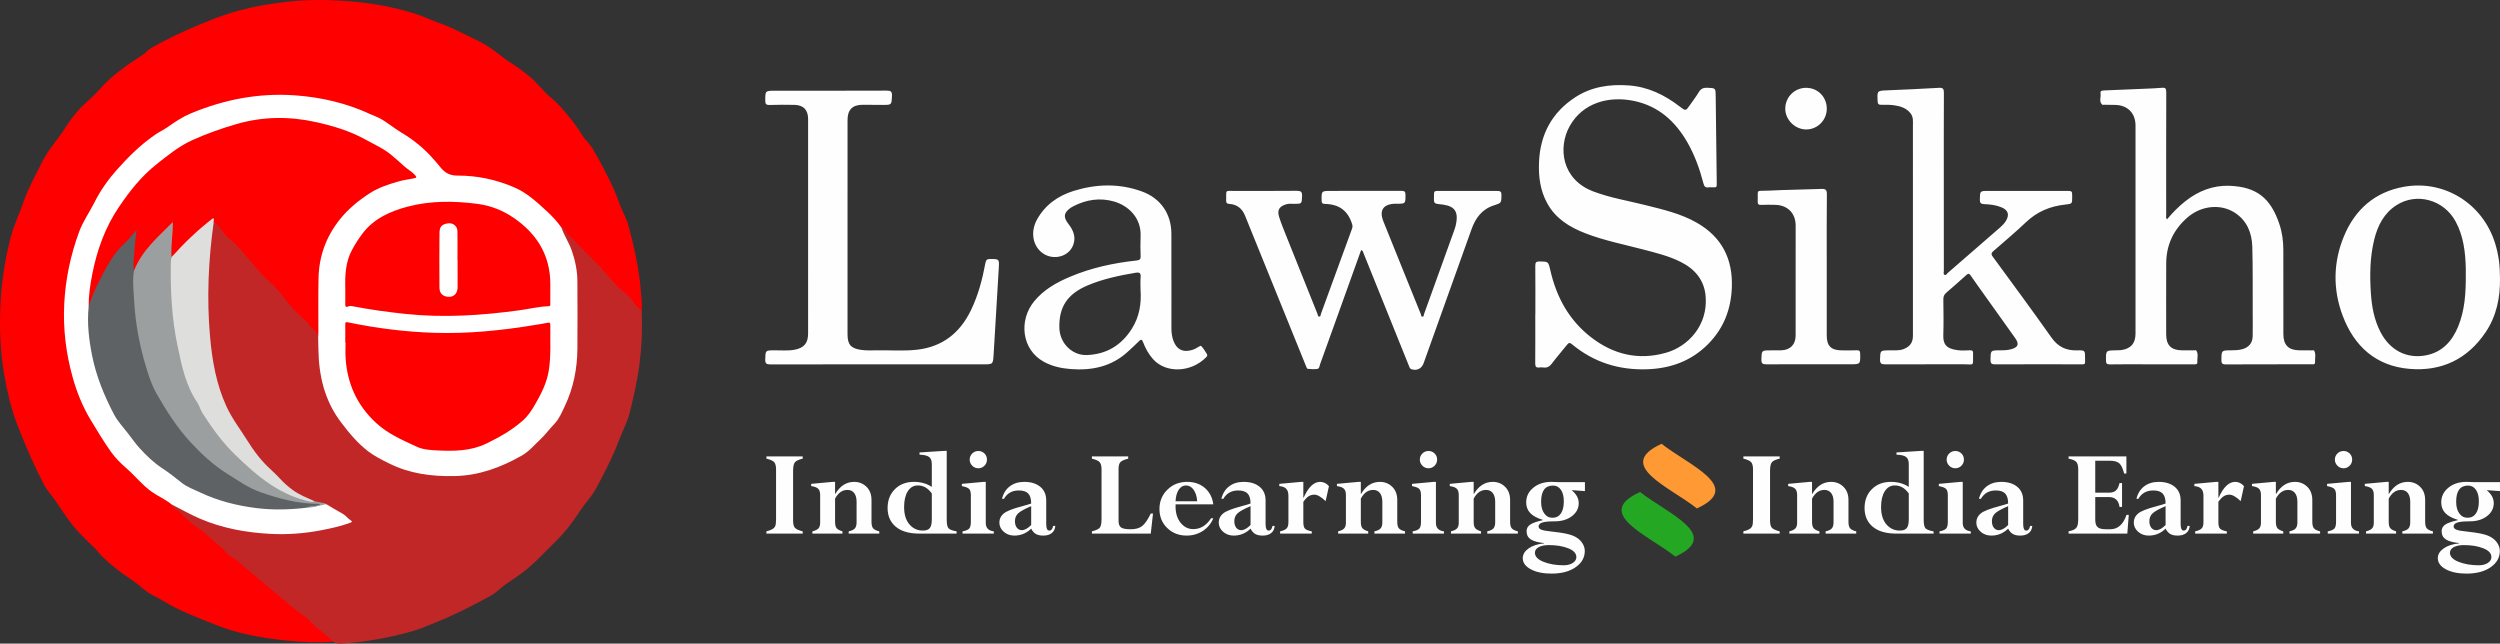
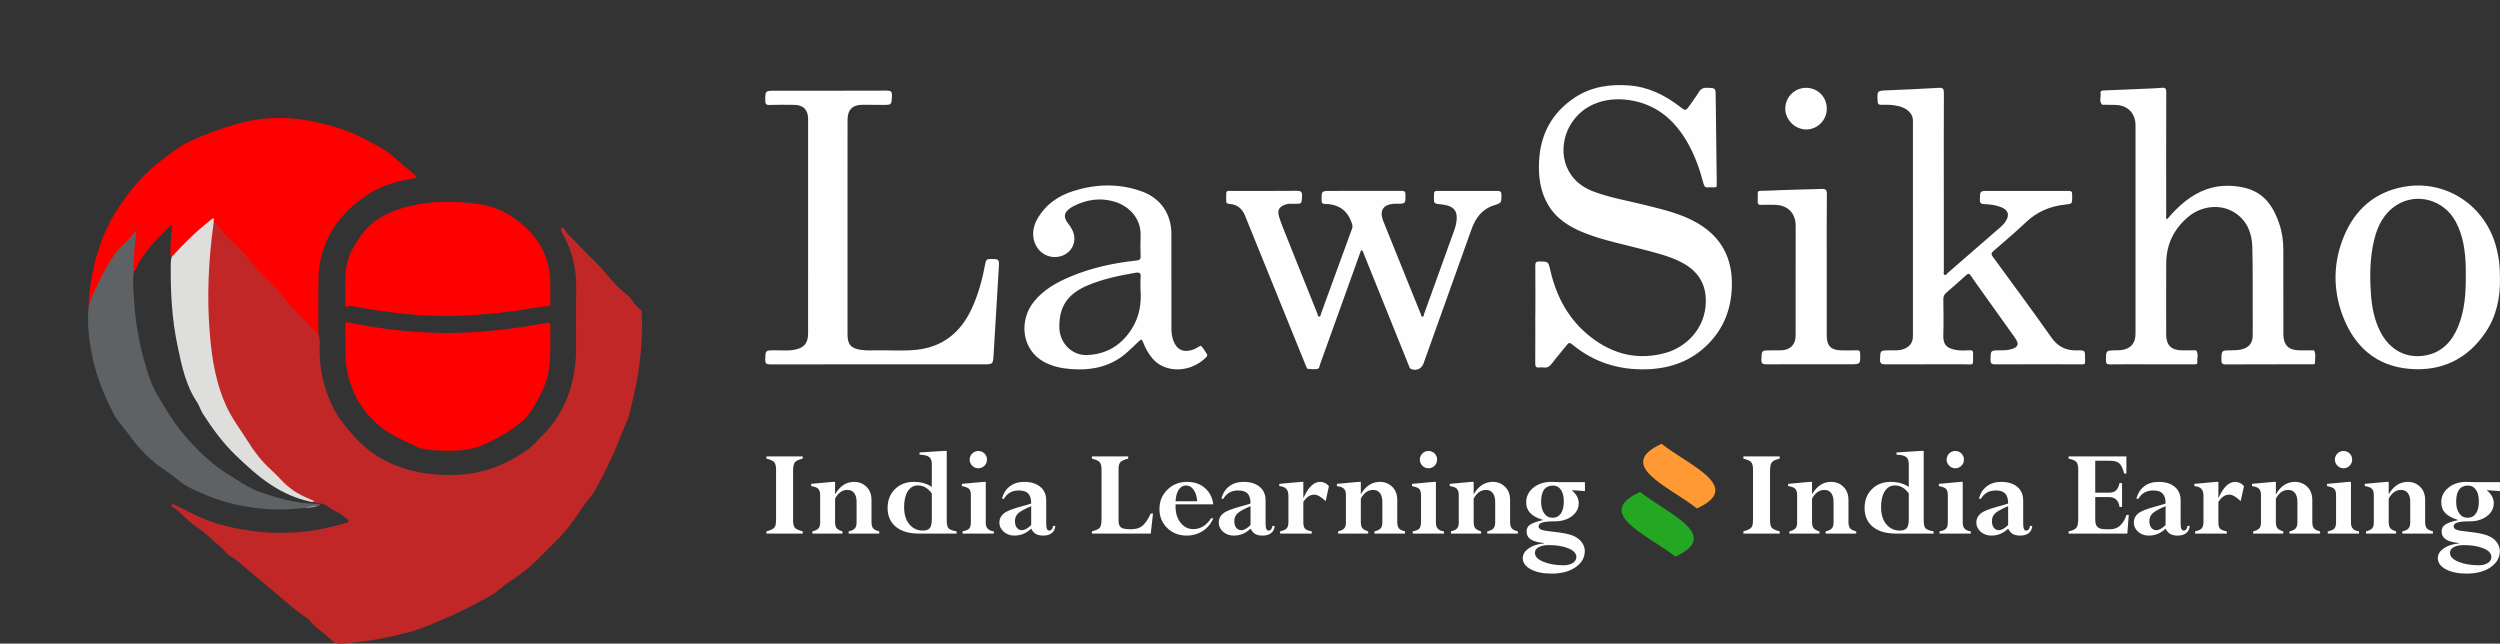
<svg xmlns="http://www.w3.org/2000/svg" xml:space="preserve" width="645.72mm" height="166.232mm" version="1.1" style="shape-rendering:geometricPrecision; text-rendering:geometricPrecision; image-rendering:optimizeQuality; fill-rule:evenodd; clip-rule:evenodd" viewBox="0 0 64557.7 16619.55">
  <rect x="0" y="0" width="64557.7" height="16619.55" fill="#333333" stroke="none" />
  <defs>
    <style type="text/css">
   
    .fil8 {fill:#24A824}
    .fil7 {fill:#FF9933}
    .fil6 {fill:#FEFEFE;fill-rule:nonzero}
    .fil5 {fill:#5E6264;fill-rule:nonzero}
    .fil3 {fill:#9C9F9F;fill-rule:nonzero}
    .fil1 {fill:#C22727;fill-rule:nonzero}
    .fil4 {fill:#DEDEDD;fill-rule:nonzero}
    .fil0 {fill:red;fill-rule:nonzero}
    .fil2 {fill:white;fill-rule:nonzero}
   
  </style>
  </defs>
  <g id="Layer_x0020_1">
-     <path class="fil0" d="M8604.52 16571.9c-407.35,27.79 -814.41,12.52 -1219.4,-31.62 -628.47,-68.19 -1254.18,-173.53 -1839.3,-413.66 -457.8,-187.72 -928.13,-355.63 -1352.23,-621.58 -109.18,-68.18 -230.77,-116.46 -340.64,-187.02 -158.83,-102.58 -289.9,-239.55 -449.13,-342.42 -281.52,-182.49 -545.8,-389.02 -784.56,-626 -54.59,-54.3 -96.96,-121.4 -152.24,-174.9 -242.01,-231.86 -486.68,-460.97 -683.75,-733.82 -117.16,-162.68 -230.48,-328.13 -341.43,-495.05 -98.05,-147.31 -225.26,-272.85 -307.93,-432.77 -258.66,-499.49 -481.15,-1012.97 -684.15,-1538.17 -161.99,-419.28 -261.41,-849.59 -338.18,-1286.21 -105.74,-601.38 -128.69,-1210.44 -100.51,-1820.09 27.09,-590.64 117.45,-1171.51 267.33,-1744.41 84.44,-323.59 231.17,-622.55 338.58,-936.79 118.54,-346.55 303.49,-661.87 463.32,-989.71 161.31,-331.28 414.45,-594.08 607.69,-899.94 140.12,-221.12 298.27,-429.33 488.74,-606.6 141.5,-131.45 290.3,-257.97 414.06,-403.9 153.62,-181.12 333.35,-328.93 517.92,-471.81 184.56,-142.78 379.57,-273.54 577.03,-398.68 76.46,-48.28 125.83,-123.36 203.68,-167.9 537.42,-306.25 1098.89,-556.15 1676.91,-779.34 596.25,-229.79 1210.14,-350.1 1836.84,-422.73 494.36,-56.95 991.38,-58.04 1488.9,-23.94 623.93,42.77 1238.91,143.18 1833.97,334.35 200.92,64.34 396.32,157.46 596.84,229.1 359.17,127.9 691.44,311.18 1034.25,474.16 333.36,158.84 593.3,415.73 900.63,607 139.43,86.51 266.25,188.4 394.94,289.5 208.89,164.76 359.76,388.34 563.84,554.48 198.85,162.38 357.98,357 516.83,552.7 118.93,146.72 225.94,303.78 327.15,463.72 66.02,103.96 163.37,180.42 226.63,285.76 223.19,370.21 420.27,754.3 596.84,1148.55 48.68,108.1 80.7,223.49 125.54,333.75 74.69,183.48 174.8,355.53 225.95,550.63 141.79,541.57 265.95,1085.89 310.78,1645.98 14.19,178.65 36.85,356.31 25.32,535.94 -120.21,-17.74 -176.18,-117.45 -234.91,-200.92 -69.96,-99.43 -153.33,-182.1 -242.71,-260.63 -238.75,-208.99 -451.49,-441.84 -647.29,-691.44 -71.24,-90.75 -156.09,-170.37 -243.98,-245.46 -236.69,-200.53 -437.31,-435.53 -636.16,-671.63 -25.32,-30.15 -57.75,-45.53 -86.91,-67.41 -148.4,-192.93 -326.36,-357.69 -497.81,-528.74 -456.04,-454.26 -1020.55,-672.23 -1646.96,-758.45 -215.21,-29.55 -430.03,-48.38 -647.59,-44.83 -152.35,2.37 -237.09,-114.4 -327.15,-211.36 -101.5,-109.48 -198.46,-223.19 -298.27,-334.05 -281.92,-312.85 -650.74,-508.94 -989.31,-746.72 -509.64,-357.69 -1088.06,-536.04 -1682.83,-670.94 -242.6,-55.28 -489.83,-103.56 -742.48,-99.72 -100.51,1.38 -199.94,-21.19 -301.43,-21.88 -775.19,-5.91 -1521.9,129.28 -2243.2,417.8 -265.85,106.72 -506.78,248.22 -745.93,402.92 -333.06,215.11 -666.41,428.54 -943.1,716.07 -240.24,249.89 -481.16,498.8 -682.37,783.48 -91.05,128.98 -168.6,264.96 -240.24,404 -98.05,189.09 -240.93,352.76 -319.76,550.63 -163.37,409.42 -310.78,823.18 -386.95,1260.78 -61.88,354.24 -101.1,709.86 -102.58,1067.85 -3.45,827.72 148.8,1625.87 490.91,2383.32 135.2,299.95 313.84,575.26 492.59,850.28 132.04,203.29 266.54,404.59 429.63,586.4 63.26,70.54 140.81,121 209.29,183.57 246.74,225.55 451.2,500.57 748.68,669.17 132.83,75.38 268.42,147.02 381.74,251.95 13.21,26.41 26.11,54.3 51.83,71.64 218.66,149.88 382.33,361.53 605.52,511.02 215.2,144.26 409.52,324.28 603.15,499.88 372.97,337.49 772.73,642.76 1156.53,967.44 267.23,226.24 532.2,456.03 802.98,678.83 78.24,64.34 173.13,102.28 246.74,173.12 212.05,204.46 429.34,402.92 661.19,585.12 25.41,19.81 56.36,40.6 42.07,82.37z" />
    <path class="fil1" d="M14497.85 5875.85c100.51,11.44 105.34,115.39 163.08,169.98 226.93,213.72 433.76,447.75 659.7,663.94 248.22,237.38 448.44,523.13 701.88,757.75 103.56,95.98 226.93,175.89 303.1,293.45 68.48,105.64 152.93,188.41 245.75,267.63 18.43,440.06 2.07,878.46 -50.74,1316.76 -54.89,451.99 -155.01,893.43 -265.56,1333.51 -54.2,215.2 -163.37,408.14 -239.55,613.88 -133.81,363.61 -302.7,708.78 -480.76,1052.29 -85.43,165.44 -168.89,332.27 -279.75,479.97 -81.39,108.49 -171.75,210.67 -246.15,324.39 -194.02,296.49 -402.92,582.25 -658.03,828.7 -290.29,280.14 -555.85,587.48 -883.97,826.63 -116.87,85.14 -235.71,167.91 -356.31,247.53 -157.87,103.57 -284.78,247.14 -452.98,337.89 -432.08,232.95 -863.19,464.81 -1321.69,646.9 -229.39,90.76 -453.27,197.48 -691.34,263.89 -601.38,167.51 -1212.89,281.91 -1837.52,317.68 -73.01,3.85 -141.5,-2.76 -202.3,-46.61 -131.45,-137.26 -284.09,-250.97 -431.79,-368.13 -102.88,-81 -167.51,-196 -279.85,-269.01 -255.11,-166.13 -480.07,-372.28 -712.91,-567.67 -263.89,-221.41 -524.91,-446.37 -793.62,-662.17 -149.48,-120.31 -280.24,-262.8 -454.65,-355.32 -84.15,-44.44 -132.83,-144.26 -213.14,-208.21 -217.96,-173.82 -410.21,-384.79 -642.76,-533.97 -225.55,-144.56 -380.95,-361.83 -600.98,-507.18 -21.29,-14.19 -67.11,-28.47 -43.46,-75.08 57.36,-15.28 100.81,19.91 146.63,42.47 231.17,113.31 457.51,237.77 695.97,334.74 474.17,192.94 972.67,283.29 1480.13,336.11 354.93,37.25 708.78,24.34 1062.04,-5.91 241.23,-20.5 479.98,-70.55 716.76,-124.35 138.65,-31.34 276.01,-66.42 411.89,-106.72 63.96,-18.83 80.31,-41.78 20.5,-94.99 -89.96,-79.92 -181.11,-154.61 -293.74,-201.62 -86.81,-36.16 -159.83,-95.87 -236,-149.78 -102.19,-66.71 -228.41,-46.9 -336.81,-91.05 -269.1,-105.73 -535.74,-224.27 -741.2,-430.4 -307.24,-308.32 -646.9,-590.64 -883.98,-961.83 -160.21,-251.36 -324.28,-500.57 -484.9,-751.93 -237.77,-372.28 -359.07,-782.49 -454.65,-1205.21 -113.71,-504.32 -150.86,-1015.73 -174.51,-1531.18 -30.64,-668.87 11.14,-1332.82 87.21,-1996.07 12.52,-110.86 14.29,-223.19 43.16,-331.98 36.85,-51.83 76.07,-33.69 113.61,-1.77 25.41,21.98 45.91,49.07 66.81,75.48 257.87,328.52 576.34,601.77 850.28,916 59.02,68.09 102.87,145.94 160.21,215.11 69.86,83.46 151.16,154.02 227.73,229.79 184.85,183.57 371.58,364.98 521.06,581.56 95.18,137.66 216.58,257.97 340.64,368.83 148.4,132.83 277.08,281.62 411.88,425.89 40.4,43.06 49.08,99.42 64.75,152.93 13.2,78.24 9.36,156.78 7.59,235.01 -13.51,544.32 98.34,1059.88 336.11,1550.39 140.52,289.51 345.96,529.34 556.54,765.44 538.51,602.37 1238.23,896.49 2021.79,975.42 725.14,73.31 1431.16,-24.33 2080.52,-399.47 149.49,-86.22 298.96,-168.59 432.38,-277.38 101.2,-82.38 182.89,-185.25 277.09,-275.61 364.98,-350.4 622.56,-768.3 769.58,-1254.97 100.51,-332.28 144.65,-671.54 147.41,-1016.42 4.54,-519.3 -8.28,-1038.98 3.85,-1557.98 11.82,-502.74 -98.35,-970.21 -338.58,-1409.98 -29.86,-54.19 -69.57,-108.79 -43.46,-177.96z" />
-     <path class="fil2" d="M14497.85 5875.85c68.48,205.06 193.24,384.11 264.87,588.86 91.05,259.94 145.34,525.6 147.02,799.83 4.24,579.1 4.53,1158.3 0.39,1737.02 -3.45,521.46 -102.18,1021.73 -330.2,1496.2 -74.78,155 -139.82,318.77 -257.67,440.46 -128.89,133.42 -236.99,284.67 -372.57,411.59 -154.02,143.86 -289.21,308.32 -476.62,415.04 -541.96,309.01 -1111.31,517.23 -1746.77,529.04 -584.73,11.14 -1148.56,-62.57 -1676.23,-326.06 -185.94,-92.43 -376.12,-186.33 -539.88,-311.47 -278.37,-212.74 -501.95,-482.14 -712.52,-762.98 -420.66,-560.09 -566.98,-1199.98 -575.36,-1883.74 -1.09,-104.35 -4.14,-208.6 -6.21,-313.25 -52.23,-547.47 -29.56,-1096.72 -17.45,-1644.59 9.76,-445.29 166.53,-862.4 412.98,-1229.16 197.47,-293.74 463.42,-531.9 756.07,-741.1 370.9,-265.66 785.64,-406.07 1225.02,-492.59 30.94,-5.91 75.08,3.15 84.45,-38.23 7.68,-32.71 -25.32,-54.3 -48.68,-69.56 -270.39,-181.41 -476.92,-443.22 -760.22,-606.21 -404.99,-233.24 -817.27,-450.22 -1276.75,-563.15 -144.26,-35.17 -284.78,-89.66 -426.97,-131.44 -174.51,-51.05 -360.74,-56.96 -542.54,-77.45 -283.7,-32.02 -567.38,-30.25 -849.59,3.45 -205.84,24.63 -414.35,37.54 -611.82,120.6 -157.86,66.03 -332.66,81.69 -496.03,138.35 -436.32,151.26 -857.28,337.2 -1231.33,607.98 -389.61,282.61 -759.53,594.09 -1042.82,988.63 -204.07,283.69 -425.89,556.24 -570.43,880.53 -232.55,521.75 -406.77,1058.5 -467.17,1628.93 -16.07,148.49 -29.95,296.49 -43.46,444.99 -25.81,568.36 45.82,1123.42 205.35,1670.6 75.48,259.65 173.13,507.87 287.54,751.25 93.81,199.54 175.2,406.37 316.7,577.33 114.29,138.05 238.07,268.41 338.18,416.81 143.57,212.74 318.77,393.56 515.85,555.56 164.85,135.19 342.12,253.34 515.95,375.73 98.04,68.87 177.26,160.61 283.59,217.96 419.28,226.34 853.43,409.13 1320.99,515.85 374.06,85.23 752.93,116.17 1133.19,124.84 218.65,5.23 439.47,-21.98 658.81,-36.55 111.55,-5.23 221.71,-16.66 328.14,-53.12 16.65,-5.61 34.09,-9.06 51.43,-11.53 57.35,-4.83 115.09,-25.71 171.75,3.85 136.97,80.99 272.16,166.13 411.89,241.61 83.07,44.84 132.83,124.75 213.13,174.12 59.72,36.85 -5.91,52.81 -35.86,63.95 -231.17,85.93 -472.4,136.97 -713.31,184.27 -444.6,87.2 -895.11,121 -1347.99,95.97 -618.82,-34.09 -1222.95,-144.65 -1794.76,-388.62 -252.75,-108.2 -492.59,-246.55 -738.35,-371 -158.54,-129.97 -349.41,-209.19 -515.94,-327.74 -241.52,-171.35 -422.63,-406.37 -643.45,-598.61 -152.25,-132.44 -294.43,-273.25 -410.51,-437.31 -186.63,-264.18 -353.55,-541.27 -520.68,-818.65 -205.84,-342.02 -354.24,-707 -461.35,-1088.05 -175.89,-625.32 -254.13,-1263.55 -220.33,-1914.98 33.01,-634.09 161.2,-1244.54 379.86,-1843.14 103.67,-283.3 275.02,-520.68 406.77,-783.48 152.63,-304.18 349.7,-579.89 575.95,-833.92 304.57,-341.43 628.56,-662.57 1010.2,-918.48 98.05,-65.33 207.22,-115.38 303.79,-184.26 189.89,-135.49 384.21,-262.8 600.69,-352.76 856.88,-355.62 1743.71,-527.67 2675.29,-462.74 681.39,47.99 1332.83,200.63 1952.92,487.07 67.11,30.94 137.66,54.59 204.07,87.21 216.58,106.72 395.92,270.48 603.15,392.47 267.62,157.86 509.24,349.31 724.74,572.89 100.12,103.96 192.64,215.5 283.99,327.44 113.31,138.74 242.7,206.83 435.63,205.74 504.71,-1.67 990.3,100.81 1459.24,302.12 334.44,143.57 588.17,382.03 847.23,619.8 138.34,127.21 266.54,265.26 375.03,419.96z" />
    <path class="fil0" d="M2289.15 7919.43c-2.47,-285.08 39.31,-565.62 94.2,-843.97 121.3,-616.75 330.89,-1201.37 683.06,-1723.52 276.01,-409.13 581.97,-798.15 973.36,-1108.26 292.66,-232.16 582.95,-469.24 926.75,-625.02 369.82,-167.12 750.16,-301.33 1141.56,-415.04 685.13,-199.15 1374.11,-201.22 2053.72,-50.06 433.17,96.27 868.02,225.25 1266.7,445.68 241.32,133.52 496.83,243.69 705.33,426.48 102.58,90.06 207.91,177.66 307.63,270.48 84.15,78.24 188.8,129.97 267.04,216.19 48.68,53.21 65.63,77.55 -24.04,93.91 -135.88,24.63 -272.46,44.44 -405.98,82.67 -252.35,72.72 -507.17,157.17 -722.67,296.2 -288.52,185.94 -559.4,403.9 -778.74,679.22 -356.31,446.76 -540.48,952.56 -551.62,1519.44 -9.36,466.87 -3.15,934.43 -3.84,1401.3 -0.4,37.15 -3.85,74.39 -5.52,111.25 -35.87,-137.36 -159.92,-208.6 -237.08,-314.92 -89.77,-124.16 -222.5,-206.14 -326.46,-318.47 -244.38,-263.89 -445.29,-567.67 -712.92,-808.9 -330.3,-297.18 -574.96,-669.56 -889.59,-979.26 -50.06,-49.37 -104.26,-95.19 -159.23,-139.04 -117.85,-93.8 -179.04,-235.01 -284.29,-339.65 -27.19,-26.7 -44.93,-58.34 -87.99,-57.35 -28.47,-20.5 -46.61,-58.73 -94.2,-14.88 -98.05,91.05 -215.2,161.99 -291.28,276.3 -47.3,71.23 -128.3,100.8 -191.56,151.94 -161.3,129.97 -283.99,296.2 -433.17,436.92 -23.25,22.27 -37.54,72.32 -87.89,42.76 -24.73,-40.99 -18.14,-86.51 -19.12,-130.66 -4.54,-231.17 26.4,-460.27 39.9,-690.06 -3.74,-6.9 -11.43,-10.45 -17.74,-4.53 -297.48,296.89 -603.44,586.1 -823.08,951.48 -47.7,79.22 -58.73,178.35 -132.44,242.99 -87.6,-36.55 -56.66,-115.77 -50.45,-173.13 29.16,-262.79 15.67,-528.74 76.17,-806.82 -222.2,254.42 -462.74,467.86 -626.11,746.03 -197.08,335.03 -388.92,672.62 -503.33,1047.36 -12.91,42.37 -26.4,87.2 -75.08,104.95z" />
-     <path class="fil3" d="M3459.98 6993.57c200.63,-525.3 622.26,-875.01 1004.3,-1262.95 4.53,305.17 -55.98,604.83 -34.1,907.33 27.79,28.77 13.9,63.27 12.92,95.88 -12.52,399.77 7.29,798.15 35.07,1196.55 24.34,351.08 71.64,698.73 143.97,1041.83 88.29,420.27 184.56,840.52 385.08,1224.63 216.28,413.66 461.65,808.2 759.62,1171.51 286.35,348.92 625.71,638.23 968.43,925.66 274.63,230.48 586.4,399.37 919.75,525.6 148.11,55.97 301.82,103.56 461.65,120.6 105.34,33.7 221.12,28.48 320.15,84.45 -59.71,-13.21 -110.17,34.49 -169.28,26.11 -142.1,-32.71 -287.83,-14.98 -431.69,-32.71 -502.35,-61.89 -985.87,-190.08 -1432.93,-424.01 -473.38,-247.93 -908.61,-554.18 -1291.72,-933.74 -344.49,-341.03 -623.64,-727.21 -888.12,-1130.82 -445.98,-680.99 -626.4,-1445.05 -740.41,-2233.06 -56.37,-388.62 -73.41,-780.12 -69.27,-1172.2 0.4,-48.28 -1.67,-98.73 46.61,-130.66z" />
+     <path class="fil3" d="M3459.98 6993.57z" />
    <path class="fil4" d="M8116.76 12940.3c-32.71,27.79 -69.86,20.9 -106.72,13.21 -360.84,-76.46 -690.06,-225.65 -999.07,-425.19 -339.27,-219.35 -632.61,-491.11 -922.22,-769.58 -334.73,-321.23 -604.82,-692.43 -853.72,-1080.07 -58.05,-90.06 -84.15,-201.22 -143.97,-289.51 -297.87,-439.47 -397.99,-946.94 -505.1,-1450.67 -149.09,-699.42 -184.57,-1409.97 -176.19,-2123.58 0.69,-60.11 5.52,-118.93 20.5,-176.97 328.14,-365.97 680.6,-706.02 1071.69,-1004.59 48.29,34.78 2.07,73.7 16.66,105.64 -138.64,982.41 -182.1,1968.98 -94.2,2957.6 54.59,613.2 159.62,1219.11 417.5,1786.1 151.95,334.04 378.19,623.54 571.12,933.34 120.71,192.94 253.83,374.74 407.75,539.79 128.98,138.05 277.48,257.97 403.61,397.69 100.12,110.86 209.98,206.83 328.82,295.51 172.14,128.59 371.29,202.99 563.54,291.28z" />
    <path class="fil0" d="M8916.39 8846.47c0,-153.23 0.69,-306.25 -0.39,-459.48 -0.3,-50.75 -3.16,-78.93 70.94,-63.27 735.88,152.94 1478.75,246.75 2230.99,270.78 866.24,27.39 1722.43,-59.12 2574.78,-199.54 114,-18.82 229.1,-34.78 342.12,-59.12 62.57,-13.21 78.14,4.83 76.76,65.04 -6.9,395.23 22.66,792.24 -43.75,1185.3 -51.44,306.26 -189.79,578.12 -342.81,844.07 -89.28,155.4 -185.55,306.95 -320.45,426.18 -279.84,248.91 -601.37,430.31 -938.27,594.38 -412.97,200.92 -844.66,201.71 -1283.06,180.42 -179.04,-8.97 -362.52,-21.19 -525.59,-97.25 -368.14,-171.06 -740.42,-329.91 -1047.65,-614.28 -490.92,-454.36 -741.9,-1011.59 -785.35,-1669.92 -8.67,-133.91 -1.38,-268.71 -1.38,-403.31l-6.9 0z" />
    <path class="fil0" d="M8916.39 7448.52c-7.69,-342.12 4.14,-679.61 172.73,-992.47 79.62,-147.71 167.51,-287.83 269.7,-422.73 297.97,-394.54 727.6,-581.17 1174.27,-698.73 588.86,-154.71 1197.24,-148.11 1802.74,-69.17 340.05,44.83 651.44,169.68 929.9,360.55 596.54,408.73 943.49,963.6 945.17,1704.99 0.39,168.3 0.69,336.21 -0.69,504.41 0,30.25 12.51,70.55 -43.06,72.33 -258.27,7.98 -508.56,71.92 -763.37,106.32 -976.11,132.44 -1953.31,196.49 -2937.11,92.13 -453.27,-47.98 -903.78,-109.47 -1351.14,-196.38 -35.77,-7 -79.62,-14.29 -110.17,-0.3 -82.38,37.15 -91.84,2.07 -90.06,-68.87 3.45,-130.37 1.08,-261.42 1.08,-392.08z" />
    <path class="fil5" d="M3459.98 6993.57c-35.47,189.1 -20.5,380.26 -9.76,569.35 15.67,278.76 35.87,557.23 77.25,834.32 59.72,399.07 150.18,789.39 272.46,1173.48 65.73,206.53 136.97,411.3 244.08,597.63 255.5,443.22 527.67,875.61 878.07,1253.5 285.76,307.63 593,592.7 950,814.8 275.71,171.36 539.89,362.92 852.45,472.79 463.03,162.29 931.96,288.82 1426.23,300.34 42.08,0.98 93.12,-15.67 116.77,40.99 -13.9,1.38 -27.79,2.76 -41.68,4.14 -111.55,30.94 -229.1,31.33 -341.04,60.21 -428.25,47.99 -857.57,58.04 -1285.13,2.76 -490.12,-62.97 -965.37,-183.58 -1415.88,-394.25 -175.5,-81.98 -361.44,-148 -511.32,-271.47 -157.07,-129.67 -319.75,-252.65 -488.74,-363.9 -217.28,-142.88 -400.06,-321.23 -573.59,-510.03 -109.87,-119.23 -203.68,-253.73 -302.7,-383.02 -125.53,-163.77 -269.11,-312.56 -366.46,-498.9 -250.97,-480.36 -455.34,-976.4 -562.06,-1509.99 -83.76,-418.88 -133.13,-839.53 -89.67,-1267.09 115.38,-374.74 293.35,-721.99 485.59,-1060.57 114.69,-202.3 246.44,-395.92 423.71,-555.85 114.7,-103.27 208.6,-229.79 327.44,-363.6 -18.03,164.36 -40.3,309.01 -48.28,454.36 -10.74,199.83 -49.37,398.97 -17.74,599.99z" />
    <path class="fil3" d="M7884.8 13115.21c108.1,-51.44 226.34,-47.3 341.04,-60.21 -107.41,53.9 -225.65,49.07 -341.04,60.21z" />
-     <path class="fil2" d="M11816.55 6715.89c0,235.02 1.08,469.93 -0.3,704.64 -1.08,148.4 -87.3,243.98 -216.29,244.38 -156.78,0.29 -250.97,-81.39 -251.95,-235.41 -3.16,-469.93 -3.55,-939.55 0.69,-1409.58 1.67,-166.82 57.35,-224.57 209.29,-251.66 131.35,-23.65 251.66,64.64 254.02,198.16 4.93,249.89 1.38,499.49 1.38,749.47 1.09,0 2.17,0 3.16,0z" />
    <path class="fil6" d="M20728.63 11785.66l0 57.94c-97.7,22.16 -163.59,51.69 -197.67,89.18 -34.08,36.92 -51.13,114.16 -51.13,230.61l0 1278.59c0,89.74 15.91,152.23 47.72,188.01 31.8,35.22 98.83,65.89 201.08,91.45l0 57.94 -937.21 0 0 -57.94c69.86,-17.61 122.11,-36.92 156.2,-58.51 34.65,-21.02 58.51,-47.71 72.14,-79.52 13.63,-32.37 20.45,-93.72 20.45,-185.17l0 -1275.18c0,-89.74 -15.91,-152.79 -48.28,-188.58 -32.38,-36.35 -98.84,-66.46 -200.51,-90.88l0 -57.94 937.21 0zm8404.8 0l0 57.94c-104.52,26.69 -172.67,57.37 -202.79,91.45 -30.66,34.65 -46,92.02 -46,173.24l0 1343.91c0,82.92 22.15,139.73 65.89,169.83 43.74,30.1 126.66,44.87 248.22,44.87 127.8,0 226.64,-27.83 297.07,-84.06 70.43,-56.24 143.7,-163.59 220.38,-321.5l57.94 0 -57.94 518.03 -1519.98 0 0 -57.94c105.65,-26.69 173.24,-58.51 203.35,-94.86 30.1,-36.92 45.44,-112.47 45.44,-228.34l0 -1275.18c0,-89.74 -16.48,-152.79 -48.85,-188.58 -32.37,-36.35 -98.83,-66.46 -199.94,-90.88l0 -57.94 937.21 0zm16823.26 0l0 57.94c-97.7,22.16 -163.59,51.69 -197.67,89.18 -34.08,36.92 -51.13,114.16 -51.13,230.61l0 1278.59c0,89.74 15.91,152.23 47.72,188.01 31.8,35.22 98.83,65.89 201.08,91.45l0 57.94 -937.21 0 0 -57.94c69.86,-17.61 122.11,-36.92 156.2,-58.51 34.65,-21.02 58.51,-47.71 72.14,-79.52 13.63,-32.37 20.45,-93.72 20.45,-185.17l0 -1275.18c0,-89.74 -15.91,-152.79 -48.28,-188.58 -32.38,-36.35 -98.84,-66.46 -200.51,-90.88l0 -57.94 937.21 0zm8776.28 688.43l64.75 0 0 616.85 -64.75 0c-23.29,-170.4 -115.3,-255.6 -276.06,-255.6l-351.02 0 0 586.75c0,89.75 20.45,153.37 61.35,189.72 40.89,36.92 111.33,55.1 211.29,55.1l116.44 0c194.83,0 334.56,-123.82 418.62,-371.48l57.94 0 -37.48 483.94 -1516.59 0 0 -57.94c99.97,-21.02 166.42,-51.12 199.38,-90.88 32.94,-39.19 49.41,-115.3 49.41,-228.91l0 -1281.43c0,-93.72 -17.04,-157.91 -51.12,-194.26 -34.08,-35.78 -99.97,-63.62 -197.67,-82.36l0 -57.94 1492.72 0 0 443.05 -57.93 0c-32.95,-130.08 -74.41,-218.12 -123.83,-262.99 -49.42,-44.87 -128.37,-67.6 -236.86,-67.6l-385.67 0 0 824.75 351.02 0c79.52,0 140.87,-18.75 182.9,-56.8 42.04,-38.06 73.27,-101.68 93.16,-191.99zm-33168.82 -30.67l0 310.13 6.82 0c122.68,-206.75 284.57,-310.13 485.64,-310.13 126.1,0 232.32,42.6 318.65,127.23 86.34,85.2 129.51,198.24 129.51,340.23l0 562.34c0,81.22 14.2,138.02 43.17,170.96 28.96,32.38 81.22,58.51 157.91,77.25l0 57.94 -790.67 0 0 -57.94c76.11,-16.48 128.93,-42.03 159.03,-75.54 30.1,-34.08 45.44,-85.77 45.44,-155.64l0 -532.79c0,-96.56 -20.45,-171.54 -61.91,-225.5 -41.47,-53.96 -99.97,-80.65 -174.95,-80.65 -131.77,0 -238,74.97 -318.65,224.93l0 600.38c0,76.68 13.64,131.21 40.33,163.02 26.69,32.37 76.68,59.64 150.52,81.79l0 57.94 -777.03 0 0 -57.94c75.54,-18.75 127.8,-44.3 156.77,-76.68 29.53,-32.37 44.31,-80.65 44.31,-144.84l0 -719.1c0,-73.27 -17.05,-126.66 -51.13,-160.17 -33.51,-32.94 -93.72,-56.24 -180.62,-68.16l0 -57.94 558.92 -51.12 57.94 0zm2825.27 -800.89l57.94 0 0 1785.26c0,106.78 15.34,177.78 45.44,213 30.67,34.64 100.54,61.91 210.16,80.65l0 57.94 -961.64 0c-262.99,0 -465.77,-58.51 -607.77,-176.08 -142.01,-117.57 -213,-279.46 -213,-484.51 0,-199.37 63.05,-361.82 189.15,-487.35 125.52,-125.52 289.68,-188.01 491.32,-188.01 176.65,0 330.59,43.17 461.23,129.5l0 -589.02c0,-87.47 -23.29,-148.82 -70.43,-184.03 -47.15,-35.79 -129.51,-55.1 -246.52,-58.51l0 -57.94 644.12 -40.9zm-327.17 1765.94l0 -665.14c-97.7,-138.59 -218.12,-207.88 -361.26,-207.88 -108.49,0 -194.83,49.98 -259.01,150.52 -63.62,100.54 -95.42,236.3 -95.42,408.4 0,189.15 45.44,337.97 136.32,445.32 90.88,107.35 206.75,161.31 346.48,161.31 86.34,0 147.12,-21.59 181.2,-64.76 34.64,-43.17 51.69,-119.28 51.69,-227.77zm1335.38 -965.05l57.94 0 0 1059.91c0,128.93 69.3,201.64 207.89,218.11l0 57.94 -807.71 0 0 -57.94c86.34,-16.48 143.71,-40.9 172.11,-73.27 28.4,-32.37 42.6,-89.18 42.6,-171.54l0 -686.15c0,-78.95 -14.77,-133.48 -44.87,-164.72 -30.11,-31.24 -92.59,-55.67 -186.88,-73.27l0 -57.94 558.92 -51.12zm-357.84 -575.96c0,-60.78 22.16,-113.04 65.89,-156.77 43.74,-43.17 96.57,-64.76 159.04,-64.76 60.78,0 113.04,21.59 156.77,64.19 43.17,42.6 64.76,95.43 64.76,157.34 0,62.49 -21.59,115.3 -64.76,159.04 -43.73,43.74 -95.99,65.89 -156.77,65.89 -62.48,0 -115.3,-22.15 -159.04,-66.46 -43.73,-44.87 -65.89,-97.13 -65.89,-158.48zm1151.92 1963.04c-106.79,0 -197.67,-32.94 -272.64,-98.83 -74.97,-65.9 -112.47,-145.42 -112.47,-238.57 0,-93.15 36.92,-170.4 111.33,-232.32 73.84,-61.34 228.91,-123.25 464.64,-185.17 113.59,-30.1 195.39,-54.53 245.38,-73.27 0,-118.71 -25.56,-204.47 -76.11,-257.87 -51.12,-52.83 -131.21,-79.52 -241.97,-79.52 -173.24,0 -301.04,71.57 -383.98,214.71l-51.12 0c34.64,-138.6 101.67,-245.95 202.21,-322.06 100.54,-76.11 224.93,-114.17 373.75,-114.17 172.11,0 309,42.03 411.81,126.66 102.81,84.07 153.93,202.22 153.93,353.87l0 605.5c0,114.17 25.56,171.54 77.25,171.54 53.39,0 86.9,-39.76 99.97,-119.28l57.94 0c-6.82,79.52 -36.92,140.87 -91.45,184.03 -54.53,43.17 -127.8,64.76 -220.95,64.76 -78.95,0 -142.57,-14.2 -190.86,-42.03 -48.28,-28.4 -88.04,-74.41 -120.41,-138.59l-30.1 28.39c-115.3,101.68 -251.06,152.23 -406.13,152.23zm436.23 -272.64l0 -487.35c-169.83,72.13 -281.73,134.05 -336.83,186.31 -55.1,52.26 -82.36,119.28 -82.36,201.08 0,69.86 16.47,126.09 48.85,168.69 32.94,42.6 76.11,64.19 128.93,64.19 72.14,0 152.8,-44.3 241.41,-132.91zm4645.17 -173.81l57.94 0c-57.94,138.03 -148.26,247.09 -271.51,327.17 -123.26,79.52 -261.85,119.28 -416.35,119.28 -201.08,0 -368.07,-65.32 -502.12,-195.4 -133.48,-130.07 -200.51,-293.66 -200.51,-489.62 0,-199.94 68.72,-366.93 205.61,-500.98 136.89,-134.05 307.29,-201.08 510.64,-201.08 182.9,0 335.13,52.26 456.68,157.34 121.55,105.09 194.26,245.39 217.55,422.04l-973.01 0c-1.13,17.61 -1.7,35.21 -1.7,53.39 0,173.81 43.74,315.24 131.21,424.31 87.47,108.49 195.96,163.01 325.47,163.01 185.17,0 338.54,-93.15 460.09,-279.46zm-916.77 -439.64l558.92 0c-7.95,-120.98 -38.05,-219.25 -91.45,-295.36 -53.39,-75.54 -118.71,-113.59 -196.53,-113.59 -77.25,0 -140.87,36.92 -189.72,111.33 -48.28,74.41 -75.54,173.24 -81.22,297.63zm1500.11 886.09c-106.79,0 -197.67,-32.94 -272.64,-98.83 -74.97,-65.9 -112.47,-145.42 -112.47,-238.57 0,-93.15 36.92,-170.4 111.33,-232.32 73.84,-61.34 228.91,-123.25 464.64,-185.17 113.59,-30.1 195.39,-54.53 245.38,-73.27 0,-118.71 -25.56,-204.47 -76.11,-257.87 -51.12,-52.83 -131.21,-79.52 -241.97,-79.52 -173.24,0 -301.04,71.57 -383.98,214.71l-51.12 0c34.64,-138.6 101.67,-245.95 202.21,-322.06 100.54,-76.11 224.93,-114.17 373.75,-114.17 172.11,0 309,42.03 411.81,126.66 102.81,84.07 153.93,202.22 153.93,353.87l0 605.5c0,114.17 25.56,171.54 77.25,171.54 53.39,0 86.9,-39.76 99.97,-119.28l57.94 0c-6.82,79.52 -36.92,140.87 -91.45,184.03 -54.53,43.17 -127.8,64.76 -220.95,64.76 -78.95,0 -142.57,-14.2 -190.86,-42.03 -48.28,-28.4 -88.04,-74.41 -120.41,-138.59l-30.1 28.39c-115.3,101.68 -251.06,152.23 -406.13,152.23zm436.23 -272.64l0 -487.35c-169.83,72.13 -281.73,134.05 -336.83,186.31 -55.1,52.26 -82.36,119.28 -82.36,201.08 0,69.86 16.47,126.09 48.85,168.69 32.94,42.6 76.11,64.19 128.93,64.19 72.14,0 152.8,-44.3 241.41,-132.91zm1363.22 -1114.43l0 408.97 6.82 0c122.12,-272.65 264.12,-408.97 426.01,-408.97 89.17,0 165.28,36.92 228.34,110.77l-85.2 386.81c-116.44,-111.34 -213,-167 -289.69,-167 -56.8,0 -106.22,13.64 -148.25,40.33 -42.04,26.69 -88.04,74.41 -138.03,143.71l0 525.4c0,82.36 14.2,138.03 43.17,168.13 28.96,30.1 87.47,53.39 174.94,69.86l0 57.94 -817.93 0 0 -57.94c84.06,-19.88 141.44,-46.01 170.4,-78.38 29.53,-32.38 44.31,-85.2 44.31,-159.61l0 -679.33c0,-81.23 -18.75,-142.01 -55.67,-181.77 -37.49,-39.76 -97.13,-63.05 -179.49,-69.86l0 -57.94 562.33 -51.12 57.94 0zm1484.77 0l0 310.13 6.82 0c122.68,-206.75 284.57,-310.13 485.64,-310.13 126.1,0 232.32,42.6 318.65,127.23 86.34,85.2 129.51,198.24 129.51,340.23l0 562.34c0,81.22 14.2,138.02 43.17,170.96 28.96,32.38 81.22,58.51 157.91,77.25l0 57.94 -790.67 0 0 -57.94c76.11,-16.48 128.93,-42.03 159.03,-75.54 30.1,-34.08 45.44,-85.77 45.44,-155.64l0 -532.79c0,-96.56 -20.45,-171.54 -61.91,-225.5 -41.47,-53.96 -99.97,-80.65 -174.95,-80.65 -131.77,0 -238,74.97 -318.65,224.93l0 600.38c0,76.68 13.64,131.21 40.33,163.02 26.69,32.37 76.68,59.64 150.52,81.79l0 57.94 -777.03 0 0 -57.94c75.54,-18.75 127.8,-44.3 156.77,-76.68 29.53,-32.37 44.31,-80.65 44.31,-144.84l0 -719.1c0,-73.27 -17.05,-126.66 -51.13,-160.17 -33.51,-32.94 -93.72,-56.24 -180.62,-68.16l0 -57.94 558.92 -51.12 57.94 0zm1881.23 0l57.94 0 0 1059.91c0,128.93 69.3,201.64 207.89,218.11l0 57.94 -807.71 0 0 -57.94c86.34,-16.48 143.71,-40.9 172.11,-73.27 28.4,-32.37 42.6,-89.18 42.6,-171.54l0 -686.15c0,-78.95 -14.77,-133.48 -44.87,-164.72 -30.11,-31.24 -92.59,-55.67 -186.88,-73.27l0 -57.94 558.92 -51.12zm-357.84 -575.96c0,-60.78 22.16,-113.04 65.89,-156.77 43.74,-43.17 96.57,-64.76 159.04,-64.76 60.78,0 113.04,21.59 156.77,64.19 43.17,42.6 64.76,95.43 64.76,157.34 0,62.49 -21.59,115.3 -64.76,159.04 -43.73,43.74 -95.99,65.89 -156.77,65.89 -62.48,0 -115.3,-22.15 -159.04,-66.46 -43.73,-44.87 -65.89,-97.13 -65.89,-158.48zm1390.48 575.96l0 310.13 6.82 0c122.68,-206.75 284.57,-310.13 485.64,-310.13 126.1,0 232.32,42.6 318.65,127.23 86.34,85.2 129.51,198.24 129.51,340.23l0 562.34c0,81.22 14.2,138.02 43.17,170.96 28.96,32.38 81.22,58.51 157.91,77.25l0 57.94 -790.67 0 0 -57.94c76.11,-16.48 128.93,-42.03 159.03,-75.54 30.1,-34.08 45.44,-85.77 45.44,-155.64l0 -532.79c0,-96.56 -20.45,-171.54 -61.91,-225.5 -41.47,-53.96 -99.97,-80.65 -174.95,-80.65 -131.77,0 -238,74.97 -318.65,224.93l0 600.38c0,76.68 13.64,131.21 40.33,163.02 26.69,32.37 76.68,59.64 150.52,81.79l0 57.94 -777.03 0 0 -57.94c75.54,-18.75 127.8,-44.3 156.77,-76.68 29.53,-32.37 44.31,-80.65 44.31,-144.84l0 -719.1c0,-73.27 -17.05,-126.66 -51.13,-160.17 -33.51,-32.94 -93.72,-56.24 -180.62,-68.16l0 -57.94 558.92 -51.12 57.94 0zm1356.4 528.81c0,-151.66 61.35,-277.75 184.6,-378.29 122.69,-100.54 278.89,-150.53 467.48,-150.53 34.64,0 84.06,1.7 148.82,5.11l43.16 1.71 672.52 0 0 231.75 -328.31 -23.86 -6.81 6.82c116.43,97.13 174.94,206.18 174.94,327.18 0,134.05 -57.94,245.95 -174.38,335.69 -116.43,89.75 -265.82,134.62 -448.72,134.62 -150.53,0 -256.74,10.23 -319.22,31.24 -62.49,20.45 -93.72,54.53 -93.72,101.67 0,35.22 22.71,62.49 68.72,81.8 45.44,19.88 148.25,38.05 308.43,53.96 232.31,24.42 399.87,57.37 502.12,98.27 102.24,41.46 180.05,98.26 233.45,170.96 53.39,72.7 80.09,148.26 80.09,227.21 0,168.69 -78.39,308.42 -235.73,418.62 -157.34,110.77 -365.23,165.86 -624.24,165.86 -218.11,0 -395.9,-36.92 -534.49,-111.34 -138.03,-74.4 -207.32,-170.4 -207.32,-287.98 0,-95.43 49.98,-178.92 149.39,-249.92 99.97,-71 232.88,-114.73 399.31,-131.21l0 -8.52c-155.64,-15.34 -269.24,-46.58 -341.37,-93.72 -72.14,-47.15 -108.5,-117.58 -108.5,-211.87 0,-70.99 30.11,-127.23 90.89,-169.26 60.21,-42.03 169.83,-81.22 328.31,-116.44l0 -6.82c-148.82,-45.44 -257.31,-104.51 -326.04,-177.21 -68.73,-72.7 -103.38,-164.15 -103.38,-275.49zm385.1 -15.34c0,125.53 26.69,226.07 80.66,301.04 53.39,74.98 124.96,112.47 214.13,112.47 92.59,0 164.15,-36.91 215.28,-110.19 50.55,-73.27 76.11,-177.79 76.11,-312.98 0,-127.8 -24.99,-227.77 -75.55,-299.9 -49.98,-72.13 -117.57,-108.49 -202.21,-108.49 -205.62,0 -308.43,139.16 -308.43,418.05zm-160.17 1316.65c0,97.13 74.4,175.51 223.79,235.15 148.82,59.08 321.5,88.61 517.46,88.61 96,0 174.38,-19.88 236.3,-59.64 61.91,-40.33 92.58,-90.88 92.58,-151.66 0,-96.57 -69.86,-172.68 -210.16,-227.78 -140.3,-55.66 -308.42,-82.92 -504.39,-82.35 -107.93,0 -194.26,18.18 -259.01,53.96 -64.19,35.78 -96.56,84.06 -96.56,143.71zm7156.34 -1830.13l0 310.13 6.82 0c122.68,-206.75 284.57,-310.13 485.64,-310.13 126.1,0 232.32,42.6 318.65,127.23 86.34,85.2 129.51,198.24 129.51,340.23l0 562.34c0,81.22 14.2,138.02 43.17,170.96 28.96,32.38 81.22,58.51 157.91,77.25l0 57.94 -790.67 0 0 -57.94c76.11,-16.48 128.93,-42.03 159.03,-75.54 30.1,-34.08 45.44,-85.77 45.44,-155.64l0 -532.79c0,-96.56 -20.45,-171.54 -61.91,-225.5 -41.47,-53.96 -99.97,-80.65 -174.95,-80.65 -131.77,0 -238,74.97 -318.65,224.93l0 600.38c0,76.68 13.64,131.21 40.33,163.02 26.69,32.37 76.68,59.64 150.52,81.79l0 57.94 -777.03 0 0 -57.94c75.54,-18.75 127.8,-44.3 156.77,-76.68 29.53,-32.37 44.31,-80.65 44.31,-144.84l0 -719.1c0,-73.27 -17.05,-126.66 -51.13,-160.17 -33.51,-32.94 -93.72,-56.24 -180.62,-68.16l0 -57.94 558.92 -51.12 57.94 0zm2825.27 -800.89l57.94 0 0 1785.26c0,106.78 15.34,177.78 45.44,213 30.67,34.64 100.54,61.91 210.16,80.65l0 57.94 -961.64 0c-262.99,0 -465.77,-58.51 -607.77,-176.08 -142.01,-117.57 -213,-279.46 -213,-484.51 0,-199.37 63.05,-361.82 189.15,-487.35 125.52,-125.52 289.68,-188.01 491.32,-188.01 176.65,0 330.59,43.17 461.23,129.5l0 -589.02c0,-87.47 -23.29,-148.82 -70.43,-184.03 -47.15,-35.79 -129.51,-55.1 -246.52,-58.51l0 -57.94 644.12 -40.9zm-327.17 1765.94l0 -665.14c-97.7,-138.59 -218.12,-207.88 -361.26,-207.88 -108.49,0 -194.83,49.98 -259.01,150.52 -63.62,100.54 -95.42,236.3 -95.42,408.4 0,189.15 45.44,337.97 136.32,445.32 90.88,107.35 206.75,161.31 346.48,161.31 86.34,0 147.12,-21.59 181.2,-64.76 34.64,-43.17 51.69,-119.28 51.69,-227.77zm1335.38 -965.05l57.94 0 0 1059.91c0,128.93 69.3,201.64 207.89,218.11l0 57.94 -807.71 0 0 -57.94c86.34,-16.48 143.71,-40.9 172.11,-73.27 28.4,-32.37 42.6,-89.18 42.6,-171.54l0 -686.15c0,-78.95 -14.77,-133.48 -44.87,-164.72 -30.11,-31.24 -92.59,-55.67 -186.88,-73.27l0 -57.94 558.92 -51.12zm-357.84 -575.96c0,-60.78 22.16,-113.04 65.89,-156.77 43.74,-43.17 96.57,-64.76 159.04,-64.76 60.78,0 113.04,21.59 156.77,64.19 43.17,42.6 64.76,95.43 64.76,157.34 0,62.49 -21.59,115.3 -64.76,159.04 -43.73,43.74 -95.99,65.89 -156.77,65.89 -62.48,0 -115.3,-22.15 -159.04,-66.46 -43.73,-44.87 -65.89,-97.13 -65.89,-158.48zm1151.92 1963.04c-106.79,0 -197.67,-32.94 -272.64,-98.83 -74.97,-65.9 -112.47,-145.42 -112.47,-238.57 0,-93.15 36.92,-170.4 111.33,-232.32 73.84,-61.34 228.91,-123.25 464.64,-185.17 113.59,-30.1 195.39,-54.53 245.38,-73.27 0,-118.71 -25.56,-204.47 -76.11,-257.87 -51.12,-52.83 -131.21,-79.52 -241.97,-79.52 -173.24,0 -301.04,71.57 -383.98,214.71l-51.12 0c34.64,-138.6 101.67,-245.95 202.21,-322.06 100.54,-76.11 224.93,-114.17 373.75,-114.17 172.11,0 309,42.03 411.81,126.66 102.81,84.07 153.93,202.22 153.93,353.87l0 605.5c0,114.17 25.56,171.54 77.25,171.54 53.39,0 86.9,-39.76 99.97,-119.28l57.94 0c-6.82,79.52 -36.92,140.87 -91.45,184.03 -54.53,43.17 -127.8,64.76 -220.95,64.76 -78.95,0 -142.57,-14.2 -190.86,-42.03 -48.28,-28.4 -88.04,-74.41 -120.41,-138.59l-30.1 28.39c-115.3,101.68 -251.06,152.23 -406.13,152.23zm436.23 -272.64l0 -487.35c-169.83,72.13 -281.73,134.05 -336.83,186.31 -55.1,52.26 -82.36,119.28 -82.36,201.08 0,69.86 16.47,126.09 48.85,168.69 32.94,42.6 76.11,64.19 128.93,64.19 72.14,0 152.8,-44.3 241.41,-132.91zm3629.57 272.64c-106.79,0 -197.67,-32.94 -272.64,-98.83 -74.97,-65.9 -112.47,-145.42 -112.47,-238.57 0,-93.15 36.92,-170.4 111.33,-232.32 73.84,-61.34 228.91,-123.25 464.64,-185.17 113.59,-30.1 195.39,-54.53 245.38,-73.27 0,-118.71 -25.56,-204.47 -76.11,-257.87 -51.12,-52.83 -131.21,-79.52 -241.97,-79.52 -173.24,0 -301.04,71.57 -383.98,214.71l-51.12 0c34.64,-138.6 101.67,-245.95 202.21,-322.06 100.54,-76.11 224.93,-114.17 373.75,-114.17 172.11,0 309,42.03 411.81,126.66 102.81,84.07 153.93,202.22 153.93,353.87l0 605.5c0,114.17 25.56,171.54 77.25,171.54 53.39,0 86.9,-39.76 99.97,-119.28l57.94 0c-6.82,79.52 -36.92,140.87 -91.45,184.03 -54.53,43.17 -127.8,64.76 -220.95,64.76 -78.95,0 -142.57,-14.2 -190.86,-42.03 -48.28,-28.4 -88.04,-74.41 -120.41,-138.59l-30.1 28.39c-115.3,101.68 -251.06,152.23 -406.13,152.23zm436.23 -272.64l0 -487.35c-169.83,72.13 -281.73,134.05 -336.83,186.31 -55.1,52.26 -82.36,119.28 -82.36,201.08 0,69.86 16.47,126.09 48.85,168.69 32.94,42.6 76.11,64.19 128.93,64.19 72.14,0 152.8,-44.3 241.41,-132.91zm1363.22 -1114.43l0 408.97 6.82 0c122.12,-272.65 264.12,-408.97 426.01,-408.97 89.17,0 165.28,36.92 228.34,110.77l-85.2 386.81c-116.44,-111.34 -213,-167 -289.69,-167 -56.8,0 -106.22,13.64 -148.25,40.33 -42.04,26.69 -88.04,74.41 -138.03,143.71l0 525.4c0,82.36 14.2,138.03 43.17,168.13 28.96,30.1 87.47,53.39 174.94,69.86l0 57.94 -817.93 0 0 -57.94c84.06,-19.88 141.44,-46.01 170.4,-78.38 29.53,-32.38 44.31,-85.2 44.31,-159.61l0 -679.33c0,-81.23 -18.75,-142.01 -55.67,-181.77 -37.49,-39.76 -97.13,-63.05 -179.49,-69.86l0 -57.94 562.33 -51.12 57.94 0zm1484.77 0l0 310.13 6.82 0c122.68,-206.75 284.57,-310.13 485.64,-310.13 126.1,0 232.32,42.6 318.65,127.23 86.34,85.2 129.51,198.24 129.51,340.23l0 562.34c0,81.22 14.2,138.02 43.17,170.96 28.96,32.38 81.22,58.51 157.91,77.25l0 57.94 -790.67 0 0 -57.94c76.11,-16.48 128.93,-42.03 159.03,-75.54 30.1,-34.08 45.44,-85.77 45.44,-155.64l0 -532.79c0,-96.56 -20.45,-171.54 -61.91,-225.5 -41.47,-53.96 -99.97,-80.65 -174.95,-80.65 -131.77,0 -238,74.97 -318.65,224.93l0 600.38c0,76.68 13.64,131.21 40.33,163.02 26.69,32.37 76.68,59.64 150.52,81.79l0 57.94 -777.03 0 0 -57.94c75.54,-18.75 127.8,-44.3 156.77,-76.68 29.53,-32.37 44.31,-80.65 44.31,-144.84l0 -719.1c0,-73.27 -17.05,-126.66 -51.13,-160.17 -33.51,-32.94 -93.72,-56.24 -180.62,-68.16l0 -57.94 558.92 -51.12 57.94 0zm1881.23 0l57.94 0 0 1059.91c0,128.93 69.3,201.64 207.89,218.11l0 57.94 -807.71 0 0 -57.94c86.34,-16.48 143.71,-40.9 172.11,-73.27 28.4,-32.37 42.6,-89.18 42.6,-171.54l0 -686.15c0,-78.95 -14.77,-133.48 -44.87,-164.72 -30.11,-31.24 -92.59,-55.67 -186.88,-73.27l0 -57.94 558.92 -51.12zm-357.84 -575.96c0,-60.78 22.16,-113.04 65.89,-156.77 43.74,-43.17 96.57,-64.76 159.04,-64.76 60.78,0 113.04,21.59 156.77,64.19 43.17,42.6 64.76,95.43 64.76,157.34 0,62.49 -21.59,115.3 -64.76,159.04 -43.73,43.74 -95.99,65.89 -156.77,65.89 -62.48,0 -115.3,-22.15 -159.04,-66.46 -43.73,-44.87 -65.89,-97.13 -65.89,-158.48zm1390.48 575.96l0 310.13 6.82 0c122.68,-206.75 284.57,-310.13 485.64,-310.13 126.1,0 232.32,42.6 318.65,127.23 86.34,85.2 129.51,198.24 129.51,340.23l0 562.34c0,81.22 14.2,138.02 43.17,170.96 28.96,32.38 81.22,58.51 157.91,77.25l0 57.94 -790.67 0 0 -57.94c76.11,-16.48 128.93,-42.03 159.03,-75.54 30.1,-34.08 45.44,-85.77 45.44,-155.64l0 -532.79c0,-96.56 -20.45,-171.54 -61.91,-225.5 -41.47,-53.96 -99.97,-80.65 -174.95,-80.65 -131.77,0 -238,74.97 -318.65,224.93l0 600.38c0,76.68 13.64,131.21 40.33,163.02 26.69,32.37 76.68,59.64 150.52,81.79l0 57.94 -777.03 0 0 -57.94c75.54,-18.75 127.8,-44.3 156.77,-76.68 29.53,-32.37 44.31,-80.65 44.31,-144.84l0 -719.1c0,-73.27 -17.05,-126.66 -51.13,-160.17 -33.51,-32.94 -93.72,-56.24 -180.62,-68.16l0 -57.94 558.92 -51.12 57.94 0zm1356.4 528.81c0,-151.66 61.35,-277.75 184.6,-378.29 122.69,-100.54 278.89,-150.53 467.48,-150.53 34.64,0 84.06,1.7 148.82,5.11l43.16 1.71 672.52 0 0 231.75 -328.31 -23.86 -6.81 6.82c116.43,97.13 174.94,206.18 174.94,327.18 0,134.05 -57.94,245.95 -174.38,335.69 -116.43,89.75 -265.82,134.62 -448.72,134.62 -150.53,0 -256.74,10.23 -319.22,31.24 -62.49,20.45 -93.72,54.53 -93.72,101.67 0,35.22 22.71,62.49 68.72,81.8 45.44,19.88 148.25,38.05 308.43,53.96 232.31,24.42 399.87,57.37 502.12,98.27 102.24,41.46 180.05,98.26 233.45,170.96 53.39,72.7 80.09,148.26 80.09,227.21 0,168.69 -78.39,308.42 -235.73,418.62 -157.34,110.77 -365.23,165.86 -624.24,165.86 -218.11,0 -395.9,-36.92 -534.49,-111.34 -138.03,-74.4 -207.32,-170.4 -207.32,-287.98 0,-95.43 49.98,-178.92 149.39,-249.92 99.97,-71 232.88,-114.73 399.31,-131.21l0 -8.52c-155.64,-15.34 -269.24,-46.58 -341.37,-93.72 -72.14,-47.15 -108.5,-117.58 -108.5,-211.87 0,-70.99 30.11,-127.23 90.89,-169.26 60.21,-42.03 169.83,-81.22 328.31,-116.44l0 -6.82c-148.82,-45.44 -257.31,-104.51 -326.04,-177.21 -68.73,-72.7 -103.38,-164.15 -103.38,-275.49zm385.1 -15.34c0,125.53 26.69,226.07 80.66,301.04 53.39,74.98 124.96,112.47 214.13,112.47 92.59,0 164.15,-36.91 215.28,-110.19 50.55,-73.27 76.11,-177.79 76.11,-312.98 0,-127.8 -24.99,-227.77 -75.55,-299.9 -49.98,-72.13 -117.57,-108.49 -202.21,-108.49 -205.62,0 -308.43,139.16 -308.43,418.05zm-160.17 1316.65c0,97.13 74.4,175.51 223.79,235.15 148.82,59.08 321.5,88.61 517.46,88.61 96,0 174.38,-19.88 236.3,-59.64 61.91,-40.33 92.58,-90.88 92.58,-151.66 0,-96.57 -69.86,-172.68 -210.16,-227.78 -140.3,-55.66 -308.42,-82.92 -504.39,-82.35 -107.93,0 -194.26,18.18 -259.01,53.96 -64.19,35.78 -96.56,84.06 -96.56,143.71z" />
    <path class="fil6" d="M39647.7 8112.29c0,-416.18 2.54,-832.25 -1.73,-1248.3 -1.12,-88.57 23.99,-114.39 112.56,-112.67 223.49,4.37 223.49,0 275.55,227.76 157.81,690.2 477.78,1282.78 1044.54,1724.26 582.11,453.08 1233.16,609.47 1947.65,404.27 568.88,-163.59 1075.75,-705.13 1019.42,-1446.57 -32.23,-426.14 -274.73,-710.93 -642.4,-896.4 -312.77,-157.91 -653.19,-238.54 -990.35,-326.79 -494.66,-129.84 -997.87,-228.88 -1476.77,-415.05 -407.83,-158.12 -765.43,-378.05 -982.82,-774.79 -182.21,-332.9 -227.45,-693.35 -210.88,-1066.71 31.22,-713.16 333.92,-1276.67 933.3,-1668.33 421.16,-275.14 895.69,-343.26 1388.11,-306.66 493.95,36.6 920.09,243.93 1307.18,541.23 159.22,122.01 157.4,124.45 272.6,-40.87 76.35,-109.41 157.81,-215.96 226.33,-330.05 52.67,-87.14 118.35,-114.69 218.41,-110.43 213.82,9.36 213.82,4.27 216.26,218.81 9.05,727.82 19.02,1455.22 26.23,2182.63 2.14,204.16 14.75,164.71 -162.48,168.99 -14.74,0.3 -30.09,-2.14 -44.53,0.71 -83.17,16.17 -115.5,-22.98 -135.95,-101.48 -95.78,-370.92 -224.91,-729.95 -416.78,-1063.25 -311.33,-541.64 -744.29,-932.59 -1371.33,-1065.28 -647.39,-136.66 -1322.84,40.87 -1663.25,645.66 -310.93,552.01 -213.02,1382 610.48,1691.93 432.63,163.19 887.44,237.52 1333,349.36 456.95,114.79 919.28,219.22 1332.91,454.91 649.22,369.4 938.38,935.84 908.19,1681.56 -22.58,563.5 -212.71,1049.52 -608.35,1450.54 -431.11,437.21 -963.81,632.44 -1572.14,654.3 -732.09,26.13 -1383.84,-177.53 -1948.87,-647.08 -51.25,-42.71 -81.75,-41.69 -124.45,12.91 -128.42,163.19 -267.52,318.16 -391.66,484.9 -60.61,81.45 -125.57,117.64 -224.2,103.31 -32.64,-4.68 -67.12,-4.27 -100.06,0 -84.29,11.19 -107.68,-24.4 -106.86,-106.86 3.56,-423.29 1.42,-846.88 1.42,-1270.47l1.73 0zm23826.87 325.77c-155.36,375.91 -411.79,657.86 -827.86,737.48 -503.31,96.19 -933.71,-133.81 -1175.81,-602.55 -161.77,-312.86 -223.89,-651.76 -247.18,-996.85 -31.22,-467.73 -26.23,-934.42 87.13,-1393.91 89.38,-360.45 251.86,-677.58 572.55,-883.47 523.64,-336.87 1225.94,-139.92 1528.32,421.15 203.47,376.62 251.86,787.3 262.64,1205.9 1.42,55.93 0,111.55 0,167.56 2.84,458.37 -21.87,914.6 -199.81,1344.69zm1055.22 -1712.36c-22.17,-154.96 -55.21,-306.76 -102.19,-455.21 -321.71,-1016.58 -1310.63,-1631.43 -2347.64,-1447.7 -752.93,133.41 -1265.49,585.77 -1552.12,1277.7 -279.11,673.61 -288.37,1376.32 -31.52,2055.32 295.88,782.32 852.98,1294.16 1717.45,1368.8 833.25,72.39 1504.02,-248.92 1972.75,-945.51 281.96,-418.61 379.57,-896.8 370.62,-1398.27 -2.24,-152.02 -6.1,-303.82 -27.35,-455.12zm-35305.53 1769.1c-269.75,424.01 -655.01,656.14 -1160.04,673.62 -377.43,13.32 -696.3,-304.83 -708.08,-696.19 -16.17,-547.03 208.43,-884.5 738.18,-1105.86 395.63,-165.33 811.7,-252.87 1232.85,-323.54 102.91,-17.19 137.07,11.79 127.3,117.23 -9.66,106.56 -2.13,214.94 -2.13,322.52 26.23,360.45 -31.21,703 -228.07,1012.21zm1943.38 651.05c-47.38,-74.63 -91.51,-154.25 -153.54,-214.84 -12.92,-12.51 -97.51,49.11 -150.28,75.34 -22.98,11.49 -47.69,20.44 -72.5,28.36 -235.99,76.36 -408.84,-7.22 -492.12,-241.49 -34.77,-98.22 -49.52,-201.22 -49.52,-306.25 1.12,-419.73 0.41,-839.35 0.41,-1259.08l-1.42 0c0,-397.46 0.71,-794.81 0,-1192.69 -1.12,-512.56 -277.99,-916.43 -760.86,-1091.11 -583.22,-211.69 -1175.4,-196.24 -1759.34,-15.05 -403.25,124.76 -740.01,359.33 -950.18,741.44 -162.48,294.76 -120.59,630.92 97.21,828.18 269.75,244.64 717.34,154.96 838.23,-172.14 75.64,-205.59 3.25,-382.42 -125.88,-547.03 -138.79,-176.52 -118.04,-289.49 65.28,-416.48 21.16,-15.05 44.13,-27.25 67.42,-39.04 333.92,-170.01 684.81,-224.2 1046.37,-120.59 375.2,107.68 704.43,424 687.25,888.16 -6.51,174.37 -6.51,349.36 0.3,523.74 3.26,86.01 -31.92,103.61 -108.69,112.25 -588.93,63.45 -1164.32,187.6 -1711.65,418.62 -350.79,147.74 -679.42,332.18 -927.21,633.04 -401.83,487.55 -331.88,1248 252.46,1565.74 215.56,117.34 448.7,166.85 691.92,185.46 548.15,41.59 1049.93,-62.43 1468.14,-444.43 98.73,-89.68 196.95,-180.07 291.31,-274.43 50.94,-51.25 76.77,-54.81 105.14,19.73 60.91,160.04 142.35,309.91 256.43,439.45 332.19,376.32 984.95,352.21 1375.2,-45.96 23.38,-23.99 38.43,-49.82 20.14,-78.9zm15473.49 -6877.92c299.85,0.71 531.98,235.69 531.98,538.39 0.31,293.44 -233.56,532.69 -524.76,536.65 -293.44,4.27 -551.7,-251.85 -547.43,-542.76 4.27,-296.99 243.62,-532.99 540.21,-532.28zm530.86 4586.91c0,605.4 0,1210.89 0,1816.38 0,257.55 114.08,372.76 373.77,375.91 133.81,1.83 267.62,3.26 401.43,-1.73 69.13,-2.54 87.14,21.87 88.15,88.97 5.09,273.62 7.22,272.6 -264.66,272.19 -717.44,-0.71 -1434.78,-1.73 -2152.22,1.43 -96.8,0.4 -138.08,-16.89 -134.12,-126.59 8.24,-233.56 1.83,-233.56 232.75,-233.86 92.93,0 185.87,1.42 278.8,-1.43 233.15,-6.81 372.65,-147.13 372.96,-380.58 1.52,-672.6 0.41,-1344.79 0.41,-2017.29 0,-274.84 1.11,-549.98 0.3,-824.72 -1.02,-314.59 -202.95,-522.92 -521.1,-533.7 -122.31,-4.28 -245.35,-3.26 -368.07,0.71 -64.17,1.83 -93.95,-13.33 -91.11,-86.12 12.92,-336.77 -63.45,-263.25 273.72,-281.25 455.93,-23.99 912.87,-26.12 1369.1,-44.43 108.7,-4.27 144.59,19.73 143.17,137.37 -6.82,612.71 -3.26,1225.73 -3.26,1838.74zm-12023.34 -397.86c-182.52,509 -364.72,1016.99 -547.34,1525.17 -170,474.64 -339.7,949.16 -512.26,1422.68 -16.47,44.84 -15.05,116.22 -77.47,123.74 -80.33,9.26 -163.19,4.28 -243.83,-4.67 -17.29,-1.83 -33.04,-45.56 -43.82,-72.5 -525.17,-1294.15 -1049.94,-2588.73 -1573.57,-3883.29 -73.92,-182.92 -205.19,-289.38 -401.43,-302.29 -70.97,-4.67 -87.54,-29.48 -85.71,-93.34 7.93,-287.65 -42.71,-240.67 238.13,-241.38 528.01,-1.84 1056.03,1.42 1583.74,-3.97 104.73,-0.71 142.76,23.69 138.39,134.21 -8.55,203.37 -2.14,203.37 -210.17,201.53 -66.71,-0.71 -133.1,-7.11 -199.09,12.21 -178.95,53.08 -239.56,149.57 -183.33,326.49 50.23,158.51 113.07,313.07 174.69,467.72 270.46,677.89 542.35,1355.48 814.34,2032.75 11.39,28.67 8.54,77.48 53.07,72.8 31.93,-3.56 28.98,-47.38 38.74,-73.2 267.52,-730.26 534.12,-1461.73 800.61,-2192.7 12.92,-35.18 18.61,-71.37 7.12,-109.1 -104.32,-350.79 -330.66,-525.78 -703,-534.02 -68.93,-1.83 -87.13,-21.25 -88.25,-88.66 -4.27,-247.08 -6.82,-247.49 243.52,-247.49 605.91,0 1212.1,1.43 1817.91,-1.42 75.64,-0.41 103.71,18.3 104.02,99.03 0,234.88 3.56,234.88 -231.73,233.15 -11.08,0 -22.27,-0.4 -33.35,0 -308.49,9.26 -418.91,169.6 -306.66,452.98 168.18,424 340.72,845.86 511.45,1268.74 152.83,377.74 304.93,755.77 458.47,1133.51 8.95,21.87 2.13,59.49 36.6,61.32 43.72,2.54 35.18,-40.57 44.13,-65.69 264.36,-731.68 528.01,-1463.77 791.67,-2196.25 9.97,-27.65 18.2,-56.33 25.01,-85.41 108.7,-454.5 -105.04,-529.43 -446.88,-560.65 -92.93,-8.24 -117.63,-36.2 -113.67,-125.47 9.97,-234.98 -39.14,-213.12 214.13,-213.42 472,-0.82 944.39,2.85 1416.49,-0.41 87.13,-0.41 115.5,22.98 113.36,112.26 -5.08,196.95 0.71,199.8 -193.7,260.8 -308.89,97.21 -475.35,325.37 -578.95,614.74 -412.51,1154.36 -825.73,2309.02 -1238.65,3463.27 -50.53,140.62 -180.38,202.35 -317.74,151.71 -40.57,-15.05 -47.39,-51.96 -61.42,-86.43 -388.81,-966.35 -778.35,-1931.88 -1167.88,-2897.52 -13.22,-33.35 -15.45,-74.22 -65.68,-91.51zm-12445.32 2951.01c-936.55,0 -1873.53,-1.12 -2810.08,2.13 -100.36,0.31 -136.25,-22.97 -132.69,-129.13 7.22,-234.27 1.42,-232.13 232.13,-234.98 174.28,-2.13 349.67,17.6 522.93,-14.34 247.18,-45.55 351.91,-170.71 351.91,-420.03 0.71,-958.42 0.3,-1916.95 0.3,-2875.37 0,-888.15 0.41,-1775.91 0,-2663.66 0,-232.84 -117.94,-359.43 -352.92,-364.82 -215.25,-5.39 -431.11,-2.85 -646.78,2.85 -84.6,2.23 -106.87,-28.98 -106.87,-109.72 0,-258.26 -2.85,-258.26 257.96,-258.26 959.13,0 1917.96,1.42 2877.08,-2.54 104.02,-0.31 142.05,19.73 137.06,132.38 -10.47,236.41 -3.96,237.12 -242.91,236.41 -171.02,-0.41 -342.14,-3.56 -512.87,-3.56 -261.92,0 -390.64,125.87 -391.36,388.81 -1.42,687.25 -0.4,1374.49 -0.4,2061.73 -0.31,1159.02 -0.31,2317.96 0,3477.29 0,261.82 85,362.58 343.26,401.02 140.32,20.74 281.96,13.93 422.98,11.79 345.4,-4.98 691.52,23.69 1035.9,-16.47 654.2,-76.05 1103.32,-435.79 1385.26,-1019.42 186.89,-387.09 295.58,-798.48 373.06,-1218.52 14.75,-79.61 42.71,-104.02 121.2,-103.71 237.52,1.12 237.83,-1.73 223.89,237.12 -44.12,740.42 -88.66,1480.73 -132.79,2221.46 -15.76,264.67 -15.35,262.23 -279,261.82 -892.13,-1.01 -1784.16,-0.3 -2676.28,-0.3zm27491.77 -4716.45c0,768.99 -0.41,1538.08 0.71,2307.18 0.3,34.06 -20.44,81.75 21.87,100.05 36.9,16.17 54.9,-29.38 78.59,-49.92 454.4,-393.8 907.78,-788.72 1361.98,-1183.34 53.38,-46.56 101.48,-97.91 138.79,-158.11 100.46,-161.05 60.61,-283.07 -113.67,-354.45 -143.16,-58.47 -294.56,-76.36 -446.57,-81.75 -85.41,-2.84 -112.66,-31.61 -110.93,-118.35 4.37,-223.18 0,-223.18 224.2,-223.18 669.34,0 1338.28,0 2007.64,0 152.82,0 152.82,0.41 152.82,150.69 0.41,182.21 0.41,183.33 -179.36,202.35 -388.1,40.87 -727.1,181.8 -1014.34,455.82 -268.74,255.82 -554.25,493.95 -833.26,738.29 -49.93,43.72 -78.6,76.76 -28.37,145.6 510.43,697.32 1024.1,1392.08 1522.33,2097.63 168.88,239.66 380.89,335.03 661.41,327.92 204.06,-5.09 205.18,0.3 203.77,200.51 -1.12,176.41 25.41,159.22 -160.75,159.22 -721.31,0.41 -1442.3,-2.54 -2163.61,0.71 -94.36,0.41 -119.47,-29.38 -117.64,-120.48 4.68,-239.96 0.71,-240.37 236.41,-241.08 96.8,-0.31 192.58,-0.72 287.65,-25.83 191.56,-50.94 225.22,-133.4 111.14,-294.16 -263.96,-371.53 -529.74,-742.15 -794.51,-1113.37 -118.35,-166.04 -237.42,-331.37 -352.93,-499.65 -36.6,-53.07 -63.14,-56.33 -111.24,-12.2 -170.3,154.66 -343.26,306.66 -517.54,456.64 -54.91,47.38 -77.89,97.92 -76.77,171.83 4.27,308.49 8.95,616.88 -0.71,925.08 -6.51,218.81 60.3,348.24 370.21,387.69 106.16,13.63 215.15,6.1 322.83,2.54 59.49,-1.83 77.48,20.44 75.65,77.48 -9.36,354.75 55.62,281.55 -272.6,283.79 -665.38,3.55 -1330.77,-1.84 -1996.15,1.42 -98.32,0.71 -137.77,-20.14 -133.81,-128.11 7.53,-230.61 1.43,-229.59 234.17,-233.46 125.57,-2.54 252.16,14.65 375.3,-32.33 164.61,-63.15 239.96,-168.58 239.96,-346.11 -0.41,-1805.7 -0.71,-3611.4 -0.41,-5416.7 0,-111.24 15.77,-223.08 -58.06,-321 -107.27,-141.33 -263.65,-187.7 -426.13,-211.69 -109.82,-16.17 -222.78,-13.63 -334.02,-12.2 -67.01,0.71 -89.99,-22.28 -93.24,-89.68 -12.92,-277.28 -14.75,-273.62 257.85,-284.81 441.59,-18.3 883.17,-38.02 1323.96,-63.86 104.42,-6.1 130.25,25.52 129.53,127.4 -3.96,765.44 -2.13,1530.57 -2.13,2296zm5763.12 973.66c144.59,-172.85 298.42,-330.35 473.12,-468.43 335.74,-265.48 717.03,-414.65 1142.15,-398.88 713.07,26.53 1063.46,331.47 1284.1,979.26 74.63,219.11 105.44,446.16 105.14,678.29 -1.43,724.56 0,1448.71 1.01,2173.37 0.72,282.98 133.1,414.96 417.19,417.8 104.02,0.71 208.03,0.41 312.05,1.12 22.27,0.41 58.47,-5.39 64.27,4.98 54.5,94.77 18.61,199.5 23.99,299.95 3.96,70.97 -58.06,53.08 -98.63,53.08 -736.05,1.42 -1472.09,0.3 -2207.84,4.27 -91.82,0.41 -112.26,-30.5 -111.14,-115.81 2.85,-245.76 -0.41,-245.76 240.27,-247.59 100.15,-0.71 200.21,-2.13 298.52,-28.97 170.01,-46.27 265.38,-159.63 268.94,-336.15 3.97,-204.47 1.42,-408.55 0.71,-613.02 -2.13,-564.62 5.09,-1129.54 -10.37,-1693.76 -9.66,-359.74 -137.78,-680.43 -455.21,-884.19 -363.71,-233.15 -861.93,-181.09 -1211.3,118.76 -362.68,311.34 -554.55,708.79 -556.69,1189.43 -2.84,613.02 -1.12,1225.63 -0.71,1838.65 0.31,278.39 131.27,407.83 410.68,409.25 100.46,0.41 200.51,0 300.96,0.41 22.28,0 57.05,-6.51 64.98,4.68 63.45,92.12 19.32,197.66 27.96,297.3 6.1,68.22 -52.06,58.88 -95.48,58.88 -434.67,0 -869.86,-0.41 -1304.53,-0.41 -286.23,0 -572.54,-2.14 -858.77,2.24 -78.9,1.01 -100.77,-24.81 -100.77,-101.89 -0.71,-256.12 -3.56,-256.12 246.78,-261.51 52.06,-1.12 104.73,0.71 155.67,-6.82 244.34,-37.31 360.86,-175.39 360.86,-426.13 0.41,-1790.65 0.41,-3581.21 0,-5371.56 0,-321.71 -205.89,-527.91 -528.01,-532.59 -93.24,-1.42 -185.77,-2.54 -279.01,-3.96 -18.3,-0.41 -44.13,6.1 -54.2,-3.56 -90.39,-85.11 -24.8,-194.42 -42.29,-292.03 -10.78,-60.6 34.06,-71.78 84.59,-73.92 348.65,-13.62 697.32,-28.26 1045.97,-43.72 151.7,-6.51 304.22,-11.18 455.52,-24.8 88.66,-7.83 111.24,20.54 110.93,108.7 -3.25,1055.01 -2.54,2109.92 -1.83,3165.14 0,38.02 -15.05,80.42 20.44,124.14z" />
    <path class="fil7" d="M42907.43 11460.3c711.41,561.24 2129.3,1114.27 912.21,1668.63 -711.41,-561.24 -2129.31,-1114.27 -912.21,-1668.63z" />
    <path class="fil8" d="M42350.72 12704.2c711.41,561.24 2129.31,1114.27 912.21,1668.63 -711.4,-561.24 -2129.3,-1114.27 -912.21,-1668.63z" />
  </g>
</svg>